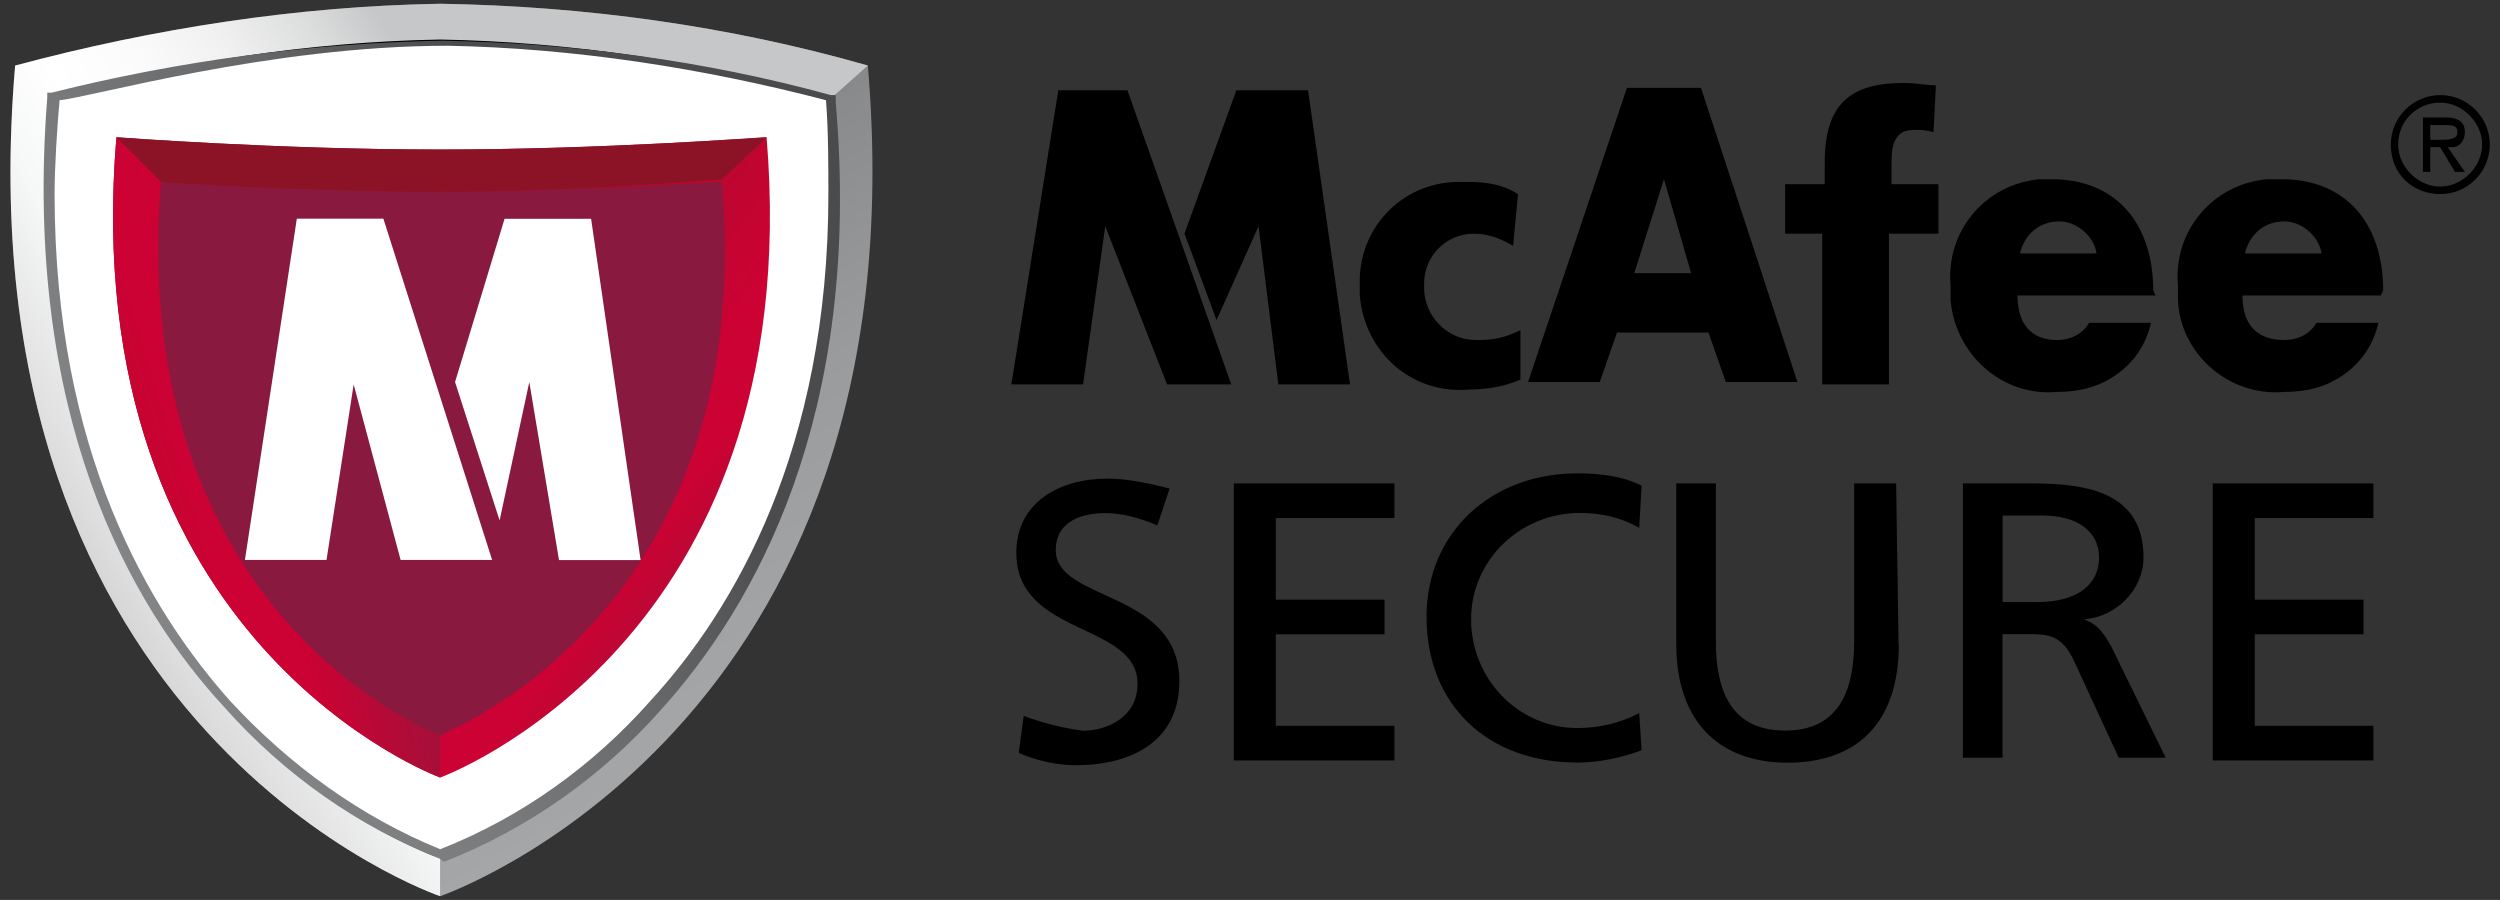
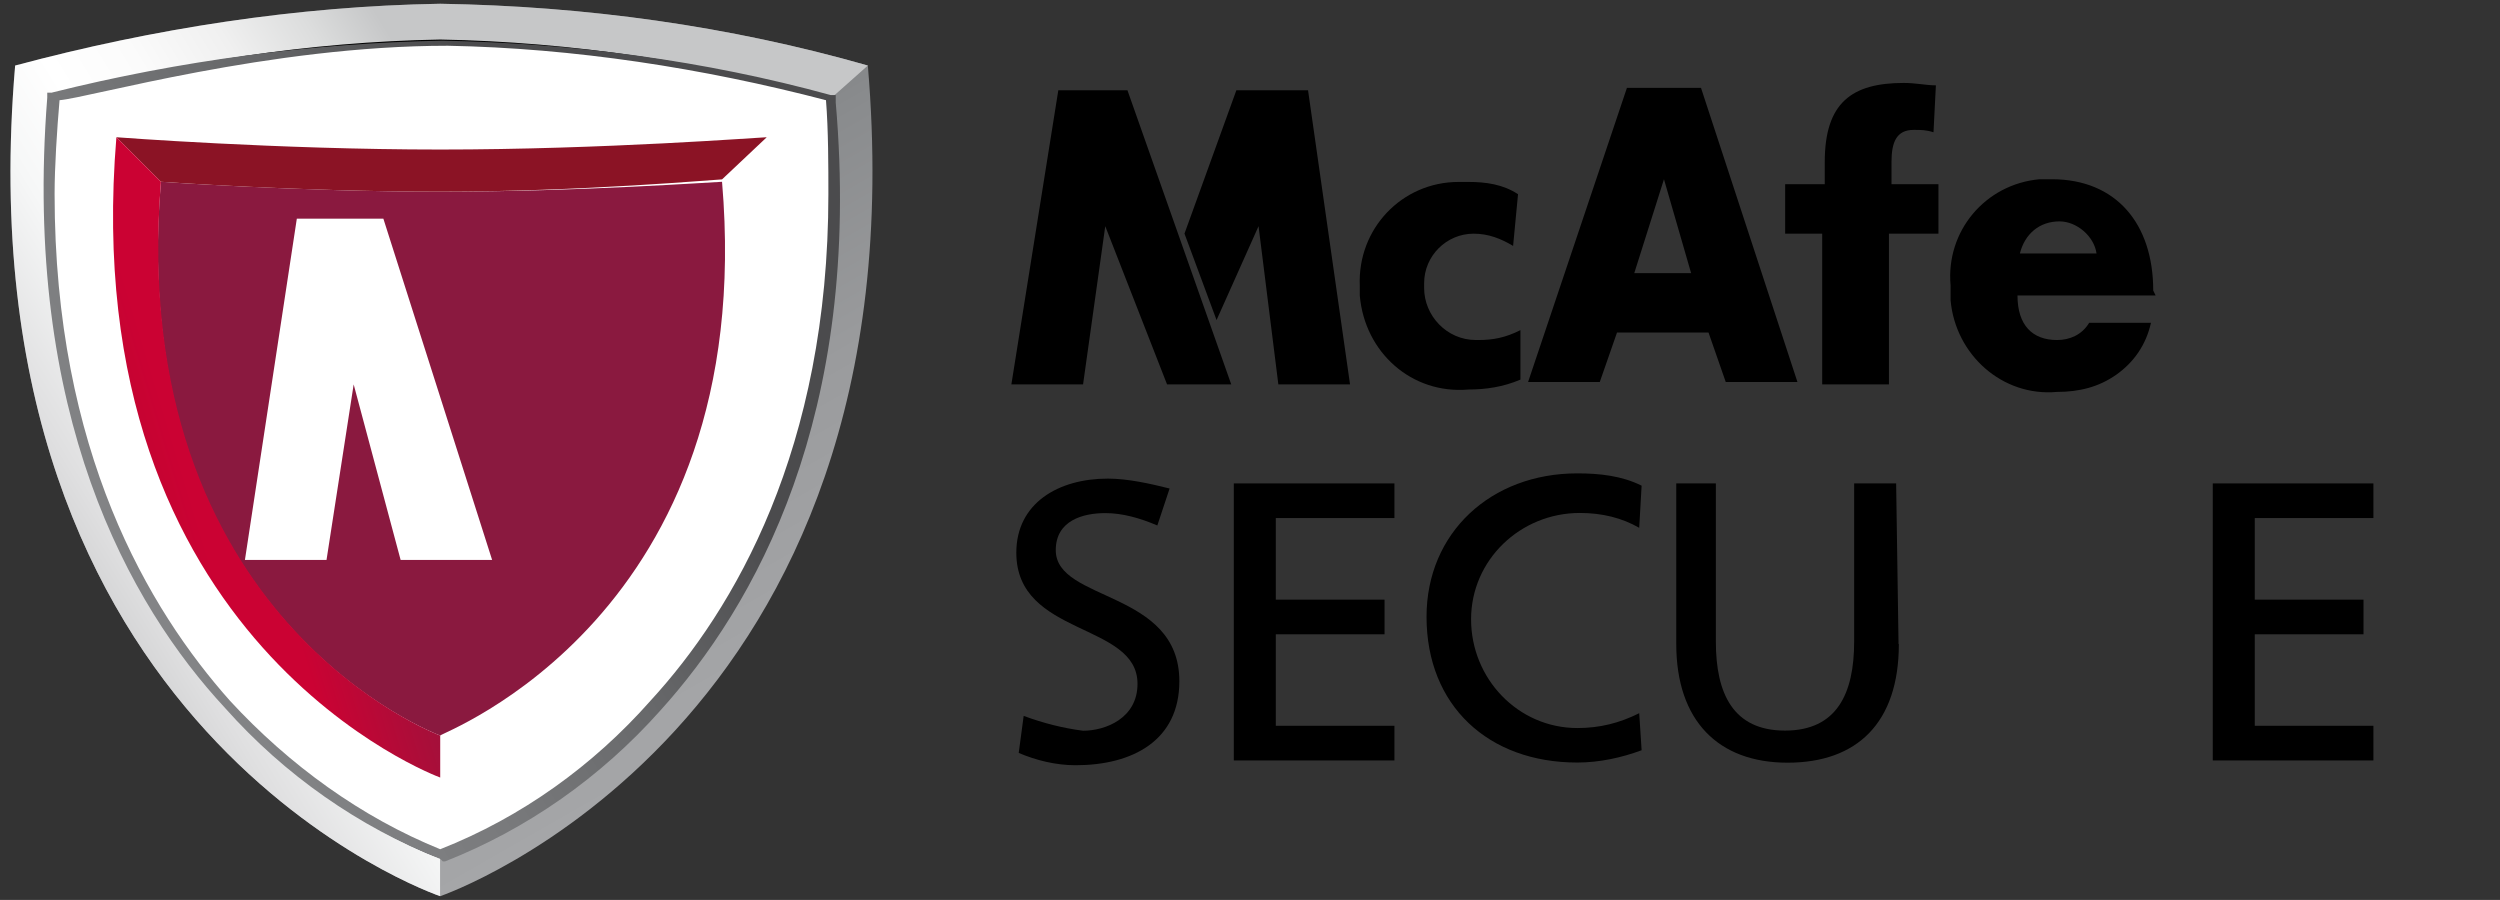
<svg xmlns="http://www.w3.org/2000/svg" xmlns:xlink="http://www.w3.org/1999/xlink" id="Objects" viewBox="0 0 166.68 60">
  <rect x="0" y="0" width="166.68" height="60" fill="#333333" stroke="none" />
  <defs>
    <style>
      .cls-1 {
        fill: url(#linear-gradient-2);
      }

      .cls-2 {
        stroke: #000;
        stroke-linecap: round;
        stroke-width: .51px;
      }

      .cls-2, .cls-3 {
        fill: #fff;
      }

      .cls-4 {
        fill: #8b1325;
      }

      .cls-5 {
        fill: url(#linear-gradient-4);
      }

      .cls-6 {
        fill: url(#radial-gradient);
      }

      .cls-7 {
        fill: url(#linear-gradient-3);
      }

      .cls-8 {
        fill: url(#linear-gradient-5);
      }

      .cls-9 {
        fill: url(#linear-gradient);
      }
    </style>
    <linearGradient id="linear-gradient" x1="-2196.27" y1="-833.44" x2="-2195.39" y2="-835.03" gradientTransform="translate(76710.8 -30106.6) scale(34.92 -36.13)" gradientUnits="userSpaceOnUse">
      <stop offset="0" stop-color="#646567" />
      <stop offset=".1" stop-color="#717274" />
      <stop offset=".32" stop-color="#898b8d" />
      <stop offset=".54" stop-color="#9a9b9d" />
      <stop offset=".77" stop-color="#a4a5a7" />
      <stop offset="1" stop-color="#a7a8aa" />
    </linearGradient>
    <linearGradient id="linear-gradient-2" x1="-2197.03" y1="-833.8" x2="-2198.17" y2="-834.53" gradientTransform="translate(76360.58 -30106.6) scale(34.74 -36.13)" gradientUnits="userSpaceOnUse">
      <stop offset="0" stop-color="#c6c7c8" />
      <stop offset=".09" stop-color="#dcdddd" />
      <stop offset=".2" stop-color="#f0f0f0" />
      <stop offset=".32" stop-color="#fbfbfb" />
      <stop offset=".43" stop-color="#fff" />
      <stop offset=".54" stop-color="#f6f7f7" />
      <stop offset=".7" stop-color="#dfdfe0" />
      <stop offset=".91" stop-color="#b9babb" />
      <stop offset="1" stop-color="#a7a8aa" />
    </linearGradient>
    <linearGradient id="linear-gradient-3" x1="-2214.26" y1="-820.22" x2="-2215.56" y2="-821.07" gradientTransform="translate(71202.77 -27210.57) scale(32.14 -33.19)" gradientUnits="userSpaceOnUse">
      <stop offset="0" stop-color="#4b4b4d" />
      <stop offset=".01" stop-color="#4d4d4f" />
      <stop offset=".25" stop-color="#67686a" />
      <stop offset=".5" stop-color="#797a7c" />
      <stop offset=".74" stop-color="#838486" />
      <stop offset="1" stop-color="#87888a" />
    </linearGradient>
    <linearGradient id="linear-gradient-4" x1="-2264.74" y1="-774.23" x2="-2263.39" y2="-775.22" gradientTransform="translate(60103.63 -20069.37) scale(26.53 -25.94)" gradientUnits="userSpaceOnUse">
      <stop offset="0" stop-color="#8b1325" />
      <stop offset=".61" stop-color="#cb0233" />
      <stop offset=".71" stop-color="#cb0233" />
      <stop offset="1" stop-color="#8a193f" />
    </linearGradient>
    <radialGradient id="radial-gradient" cx="-16152.09" cy="8888.6" fx="-16152.09" fy="8888.6" r="38.82" gradientTransform="translate(-41.43 -2723.96) scale(.98 -.98)" gradientUnits="userSpaceOnUse">
      <stop offset="0" stop-color="#cb0233" />
      <stop offset=".46" stop-color="#cb0233" />
      <stop offset="1" stop-color="#8a193f" />
    </radialGradient>
    <linearGradient id="linear-gradient-5" x1="-2551.05" y1="-775.45" x2="-2548.67" y2="-774.04" gradientTransform="translate(33767.92 -20049.19) scale(13.24 -25.92)" xlink:href="#linear-gradient-4" />
  </defs>
  <g id="McAfee_Secure" data-name="McAfee Secure">
    <path id="Path_29" data-name="Path 29" class="cls-9" d="M29.35,59.75S-2.79,48.87,1.01,4.37C10.24,1.9,19.79.41,29.35.25c9.72.16,19.28,1.48,28.51,4.12,3.79,44.34-28.51,55.38-28.51,55.38Z" />
    <path id="Path_30" data-name="Path 30" class="cls-1" d="M29.35,59.75S-2.79,48.87,1.01,4.37C10.24,1.9,19.79.41,29.35.25c9.72.16,19.28,1.48,28.51,4.12l-2.97,2.64-25.55,49.94v2.8Z" />
    <path id="Path_31" data-name="Path 31" class="cls-2" d="M29.35,56.95S.35,47.06,3.64,6.68c8.41-2.31,16.98-3.63,25.71-3.79,8.74.16,17.47,1.48,25.88,3.79,3.3,40.22-25.88,50.27-25.88,50.27Z" />
    <g id="Group_9" data-name="Group 9">
      <path id="Path_32" data-name="Path 32" class="cls-3" d="M29.35,56.95S.35,47.06,3.64,6.68c8.41-2.31,16.98-3.63,25.71-3.79,8.74.16,17.47,1.48,25.88,3.79,3.3,40.22-25.88,50.27-25.88,50.27Z" />
    </g>
    <path id="Path_33" data-name="Path 33" class="cls-7" d="M3.48,6.18h-.33v.33c-1.65,21.1,5.44,33.79,11.87,40.71,3.96,4.45,8.9,7.91,14.34,10.05l.16.16h.16c5.44-2.14,10.38-5.6,14.34-10.05,6.26-6.92,13.52-19.61,11.7-40.55v-.49h-.33c-8.41-2.31-17.14-3.46-25.88-3.63-8.74.16-17.47,1.32-26.04,3.46ZM29.85,3.05c8.41.16,16.98,1.48,25.22,3.63.16,1.98.16,4.45.16,6.26,0,16.98-6.26,27.69-11.87,33.79-3.79,4.29-8.57,7.75-14.01,9.89-5.27-2.14-10.05-5.6-14.01-9.89C9.91,40.63,3.64,30.08,3.64,12.94c0-1.81.16-4.29.33-6.26,1.98-.16,14.01-3.63,25.88-3.63Z" />
-     <path id="Path_34" data-name="Path 34" class="cls-5" d="M29.35,51.84S4.96,42.94,7.76,9.15c0,0,10.71.82,21.59.82s21.43-.82,21.76-.82c2.8,33.79-21.76,42.69-21.76,42.69Z" />
    <path id="Path_35" data-name="Path 35" class="cls-6" d="M29.35,49.04S8.26,41.29,10.73,12.12c0,0,9.23.66,18.62.66s18.46-.66,18.79-.66c2.47,29.01-18.79,36.75-18.79,36.92Z" />
    <path id="Path_36" data-name="Path 36" class="cls-4" d="M51.11,9.15c-.33,0-10.88.82-21.76.82s-21.59-.82-21.59-.82l2.97,2.97s9.23.66,18.62.66,18.46-.82,18.79-.82l2.97-2.8Z" />
    <path id="Path_37" data-name="Path 37" class="cls-8" d="M29.35,51.84S4.96,42.94,7.76,9.15l2.97,2.97c-2.31,29.17,18.62,36.92,18.62,36.92v2.8Z" />
    <g id="Group_11" data-name="Group 11">
      <g id="Group_10" data-name="Group 10">
        <path id="Path_38" data-name="Path 38" class="cls-3" d="M16.33,37.33l3.46-22.75h5.77l7.25,22.75h-6.1l-3.13-11.7-1.81,11.7h-5.44Z" />
      </g>
    </g>
    <g id="Group_13" data-name="Group 13">
      <g id="Group_12" data-name="Group 12">
-         <path id="Path_39" data-name="Path 39" class="cls-3" d="M33.64,14.59h5.77l3.3,22.75h-5.44l-1.98-11.87-1.98,9.23-2.97-9.23,3.3-10.88Z" />
-       </g>
+         </g>
    </g>
    <g id="Group_14" data-name="Group 14">
      <path id="Path_40" data-name="Path 40" d="M82.1,25.63h-4.29l-4.12-10.55-1.48,10.55h-4.78l3.13-19.61h4.61l6.92,19.61ZM78.97,15.58l3.46-9.56h4.78l2.8,19.61h-4.78l-1.32-10.55-2.8,6.26-2.14-5.77Z" />
      <path id="Path_41" data-name="Path 41" d="M107.81,22.17l-1.15,3.3h-4.78l6.59-19.61h4.94l6.43,19.61h-4.78l-1.15-3.3s-6.1,0-6.1,0ZM110.94,11.95l-1.98,6.26h3.79l-1.81-6.26Z" />
      <path id="Path_42" data-name="Path 42" d="M143.74,19.7h-9.23c0,1.98.99,2.97,2.64,2.97.82,0,1.65-.33,2.14-1.15h4.12c-.33,1.48-1.15,2.64-2.31,3.46s-2.47,1.15-3.96,1.15c-3.63.33-6.76-2.47-7.09-6.1v-.99c-.33-3.63,2.31-6.76,5.93-7.09h.82c4.29,0,6.76,2.97,6.76,7.42l.16.33ZM139.78,16.9c-.16-1.15-1.32-2.14-2.47-2.14-1.32,0-2.31.82-2.64,2.14h5.11Z" />
-       <path id="Path_43" data-name="Path 43" d="M158.74,19.7h-9.23c0,1.98.99,2.97,2.8,2.97.82,0,1.65-.33,2.14-1.15h4.12c-.33,1.48-1.15,2.64-2.31,3.46-1.15.82-2.47,1.15-3.96,1.15-3.63.33-6.92-2.47-7.09-6.1v-.99c-.33-3.63,2.31-6.76,5.93-7.09h.99c4.29,0,6.76,2.97,6.76,7.42l-.16.33ZM154.78,16.9c-.16-1.15-1.32-2.14-2.47-2.14-1.32,0-2.31.82-2.64,2.14h5.11Z" />
-       <path id="Path_44" data-name="Path 44" d="M159.4,9.64c0-1.81,1.48-3.3,3.3-3.3s3.3,1.48,3.3,3.3-1.48,3.3-3.3,3.3-3.3-1.32-3.3-3.3ZM159.89,9.64c0,1.48,1.32,2.8,2.8,2.8s2.8-1.32,2.8-2.8-1.32-2.8-2.8-2.8-2.8,1.15-2.8,2.8ZM164.34,11.46h-.66l-.99-1.65h-.66v1.65h-.49v-3.63h1.48c.66,0,1.32.16,1.32.99,0,.49-.33.99-.82.99h-.33s1.15,1.65,1.15,1.65ZM162.03,8.33v.99h.66c.49,0,1.15,0,1.15-.49s-.33-.49-.82-.49h-.99Z" />
    </g>
    <g id="Group_15" data-name="Group 15">
      <path id="Path_45" data-name="Path 45" d="M121.49,15.58h-2.47v-3.3h2.64v-1.48c0-3.96,1.81-5.27,5.27-5.27.82,0,1.48.16,2.14.16l-.16,3.13c-.49-.16-.82-.16-1.32-.16-1.15,0-1.48.82-1.48,2.14v1.48h3.13v3.3h-3.3v10.05h-4.45s0-10.05,0-10.05Z" />
    </g>
    <g id="Group_16" data-name="Group 16">
      <path id="Path_46" data-name="Path 46" d="M77.15,35.03c-1.15-.49-2.31-.82-3.46-.82-1.48,0-3.3.49-3.3,2.47,0,3.46,8.24,2.64,8.24,8.74,0,3.96-3.13,5.6-6.92,5.6-1.32,0-2.64-.33-3.79-.82l.33-2.47c1.32.49,2.64.82,3.96.99,1.48,0,3.63-.82,3.63-3.13,0-4.12-8.08-3.13-8.08-8.74,0-3.3,2.8-4.94,6.1-4.94,1.32,0,2.8.33,4.12.66,0,0-.82,2.47-.82,2.47Z" />
      <path id="Path_47" data-name="Path 47" d="M82.26,32.23h10.71v2.31h-7.91v5.44h7.25v2.31h-7.25v6.1h7.91v2.31h-10.71v-18.46Z" />
      <path id="Path_48" data-name="Path 48" d="M109.29,35.19c-1.15-.66-2.47-.99-3.96-.99-3.96,0-7.25,3.13-7.25,7.09s3.13,7.25,7.09,7.25c1.48,0,2.8-.33,4.12-.99l.16,2.47c-1.32.49-2.8.82-4.29.82-5.93,0-10.05-3.79-10.05-9.72,0-5.6,4.29-9.56,10.05-9.56,1.48,0,2.97.16,4.29.82,0,0-.16,2.8-.16,2.8Z" />
      <path id="Path_49" data-name="Path 49" d="M126.6,42.94c0,5.27-2.8,7.91-7.42,7.91s-7.42-2.8-7.42-7.91v-10.71h2.64v10.55c0,3.46,1.15,5.93,4.61,5.93s4.61-2.47,4.61-5.93v-10.55h2.8l.16,10.71Z" />
-       <path id="Path_50" data-name="Path 50" d="M130.88,32.23h4.61c3.79,0,7.42.66,7.42,4.94,0,2.14-1.81,3.96-3.96,4.12.82.33,1.15.66,1.81,1.81l3.63,7.42h-3.13l-2.97-6.43c-.82-1.81-1.81-1.81-3.13-1.81h-1.65v8.24h-2.64v-18.3ZM133.52,40.14h2.31c2.64,0,4.12-1.15,4.12-2.97,0-1.65-1.32-2.8-3.79-2.8h-2.64v5.77Z" />
      <path id="Path_51" data-name="Path 51" d="M147.53,32.23h10.71v2.31h-7.91v5.44h7.25v2.31h-7.25v6.1h7.91v2.31h-10.71v-18.46Z" />
    </g>
    <path id="Path_52" data-name="Path 52" d="M100.89,16.4c-.82-.49-1.65-.82-2.64-.82-1.81,0-3.3,1.48-3.3,3.3v.33c0,1.81,1.48,3.46,3.46,3.46h.16c.99,0,1.81-.16,2.8-.66v3.3c-1.15.49-2.31.66-3.46.66-3.79.33-6.92-2.47-7.25-6.26v-.66c-.16-3.79,2.8-6.92,6.59-6.92h.66c1.15,0,2.31.16,3.3.82,0,0-.33,3.46-.33,3.46Z" />
  </g>
</svg>